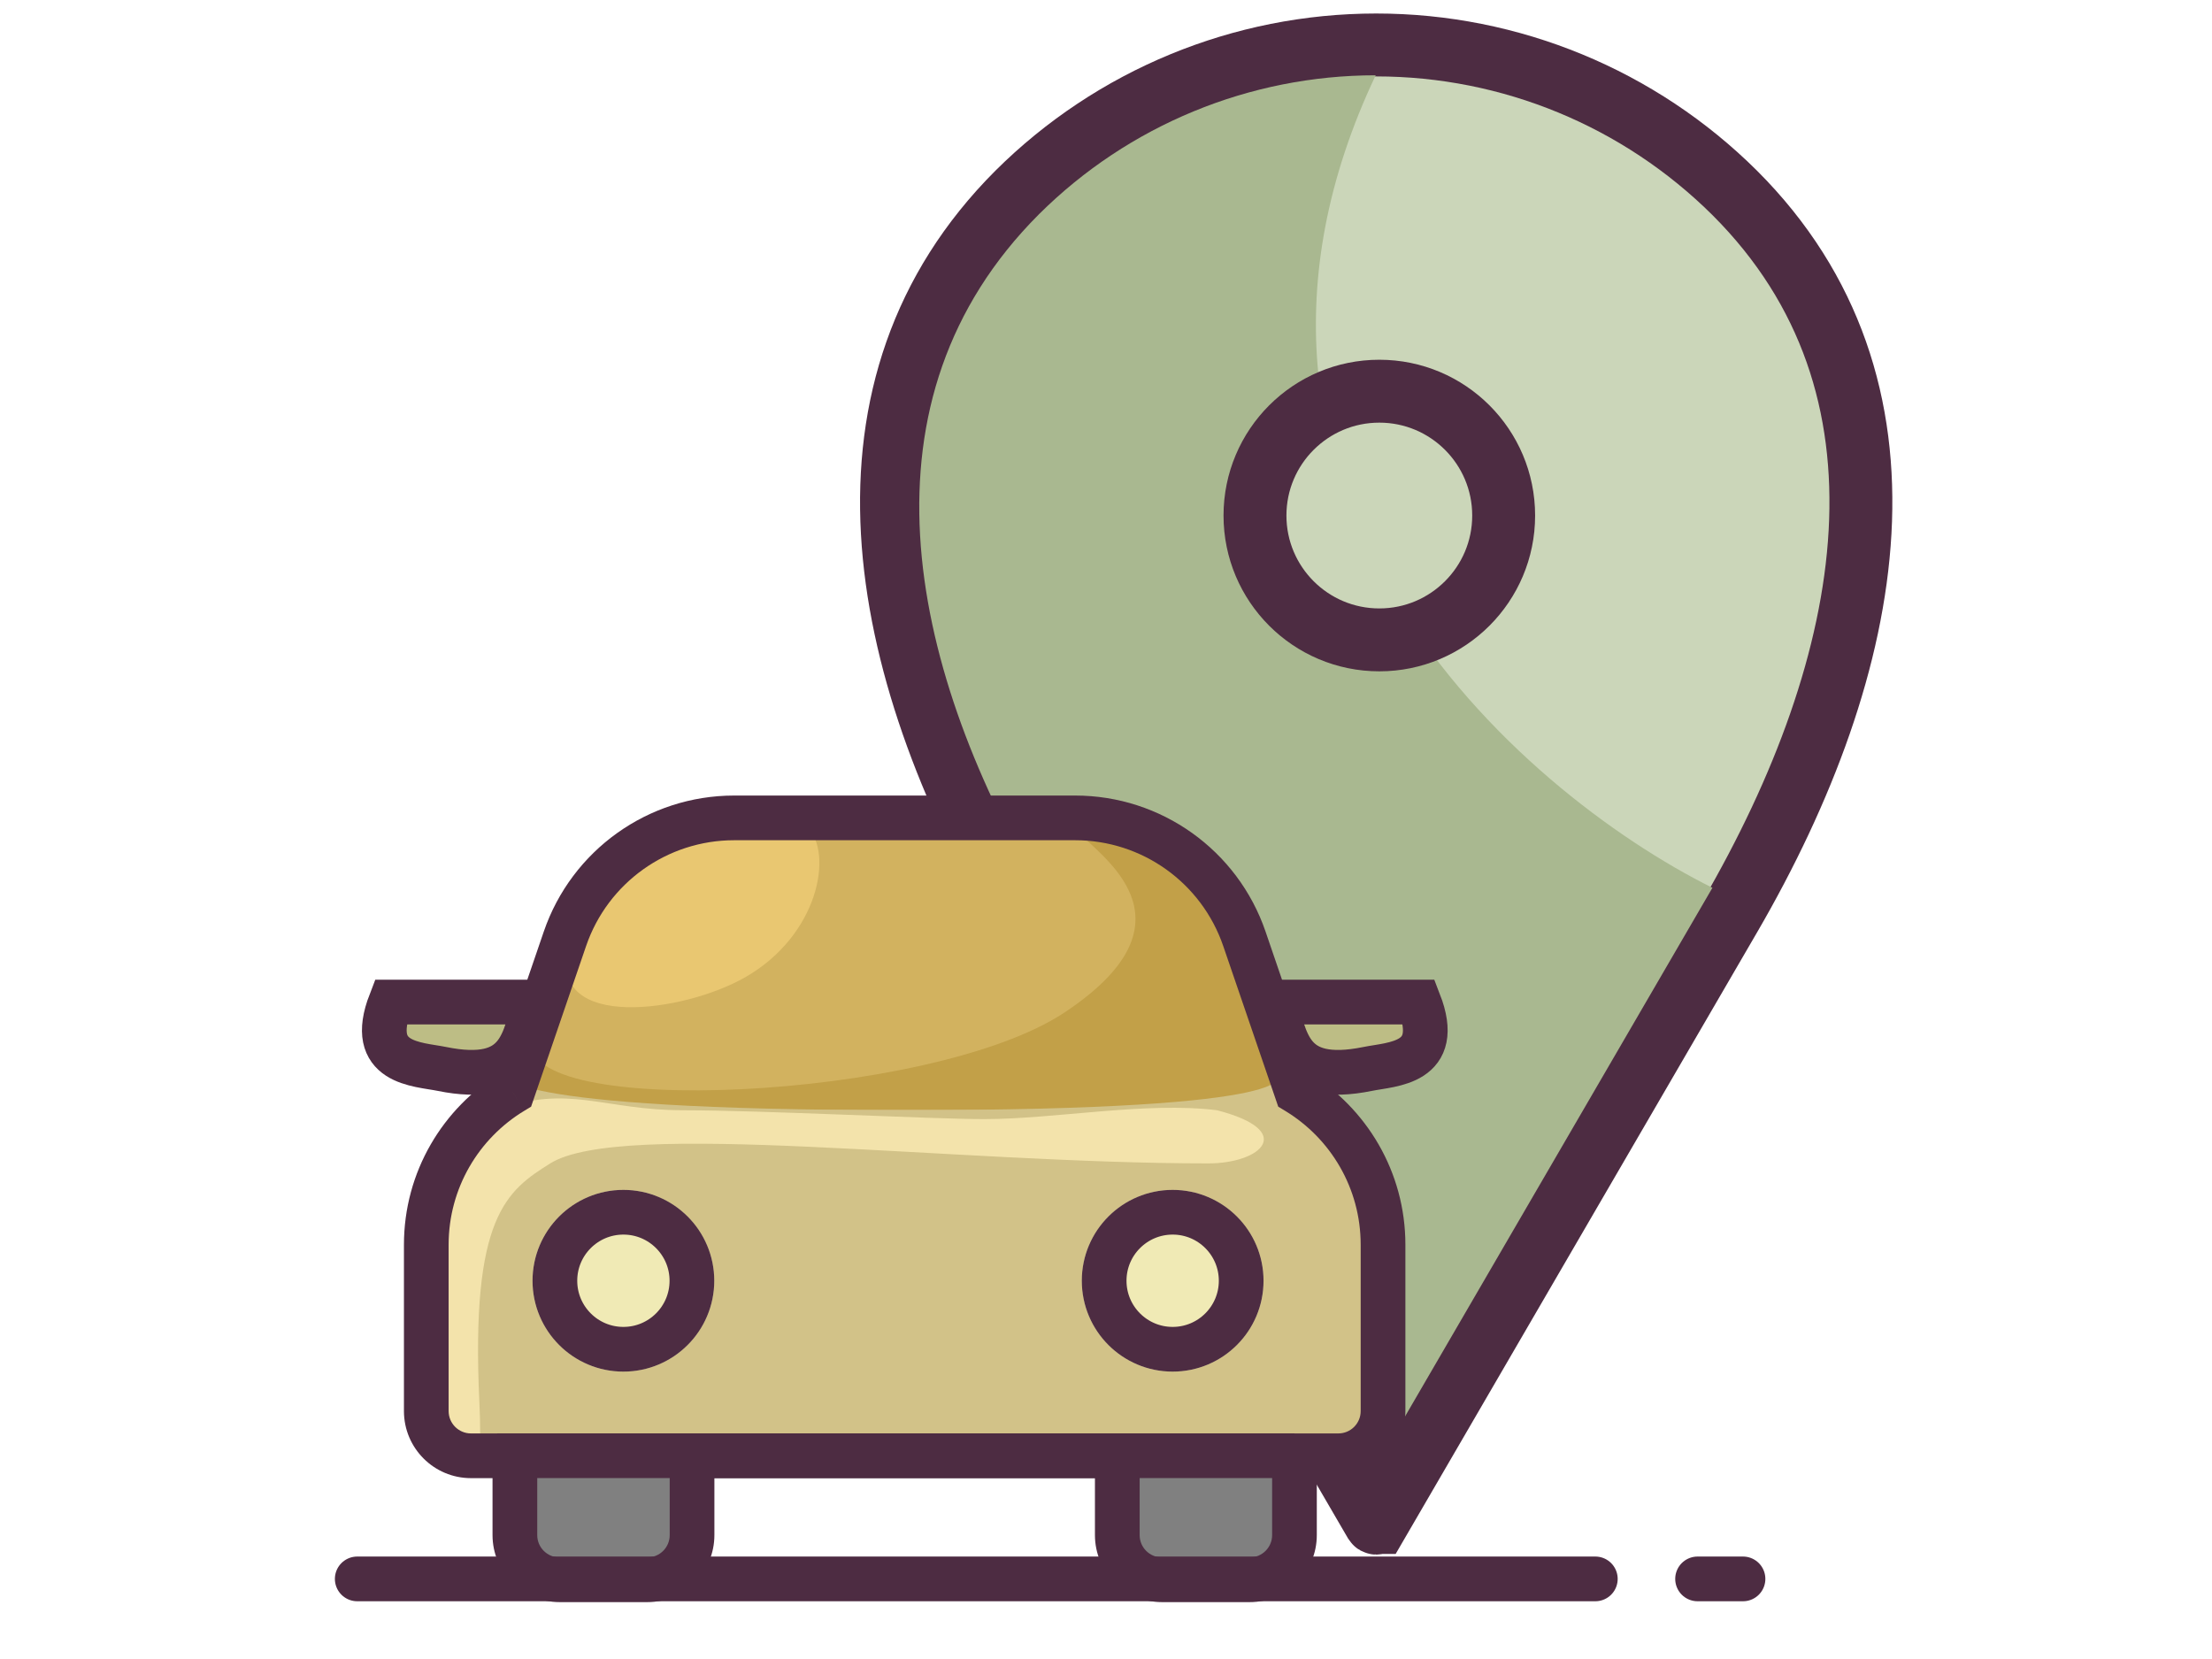
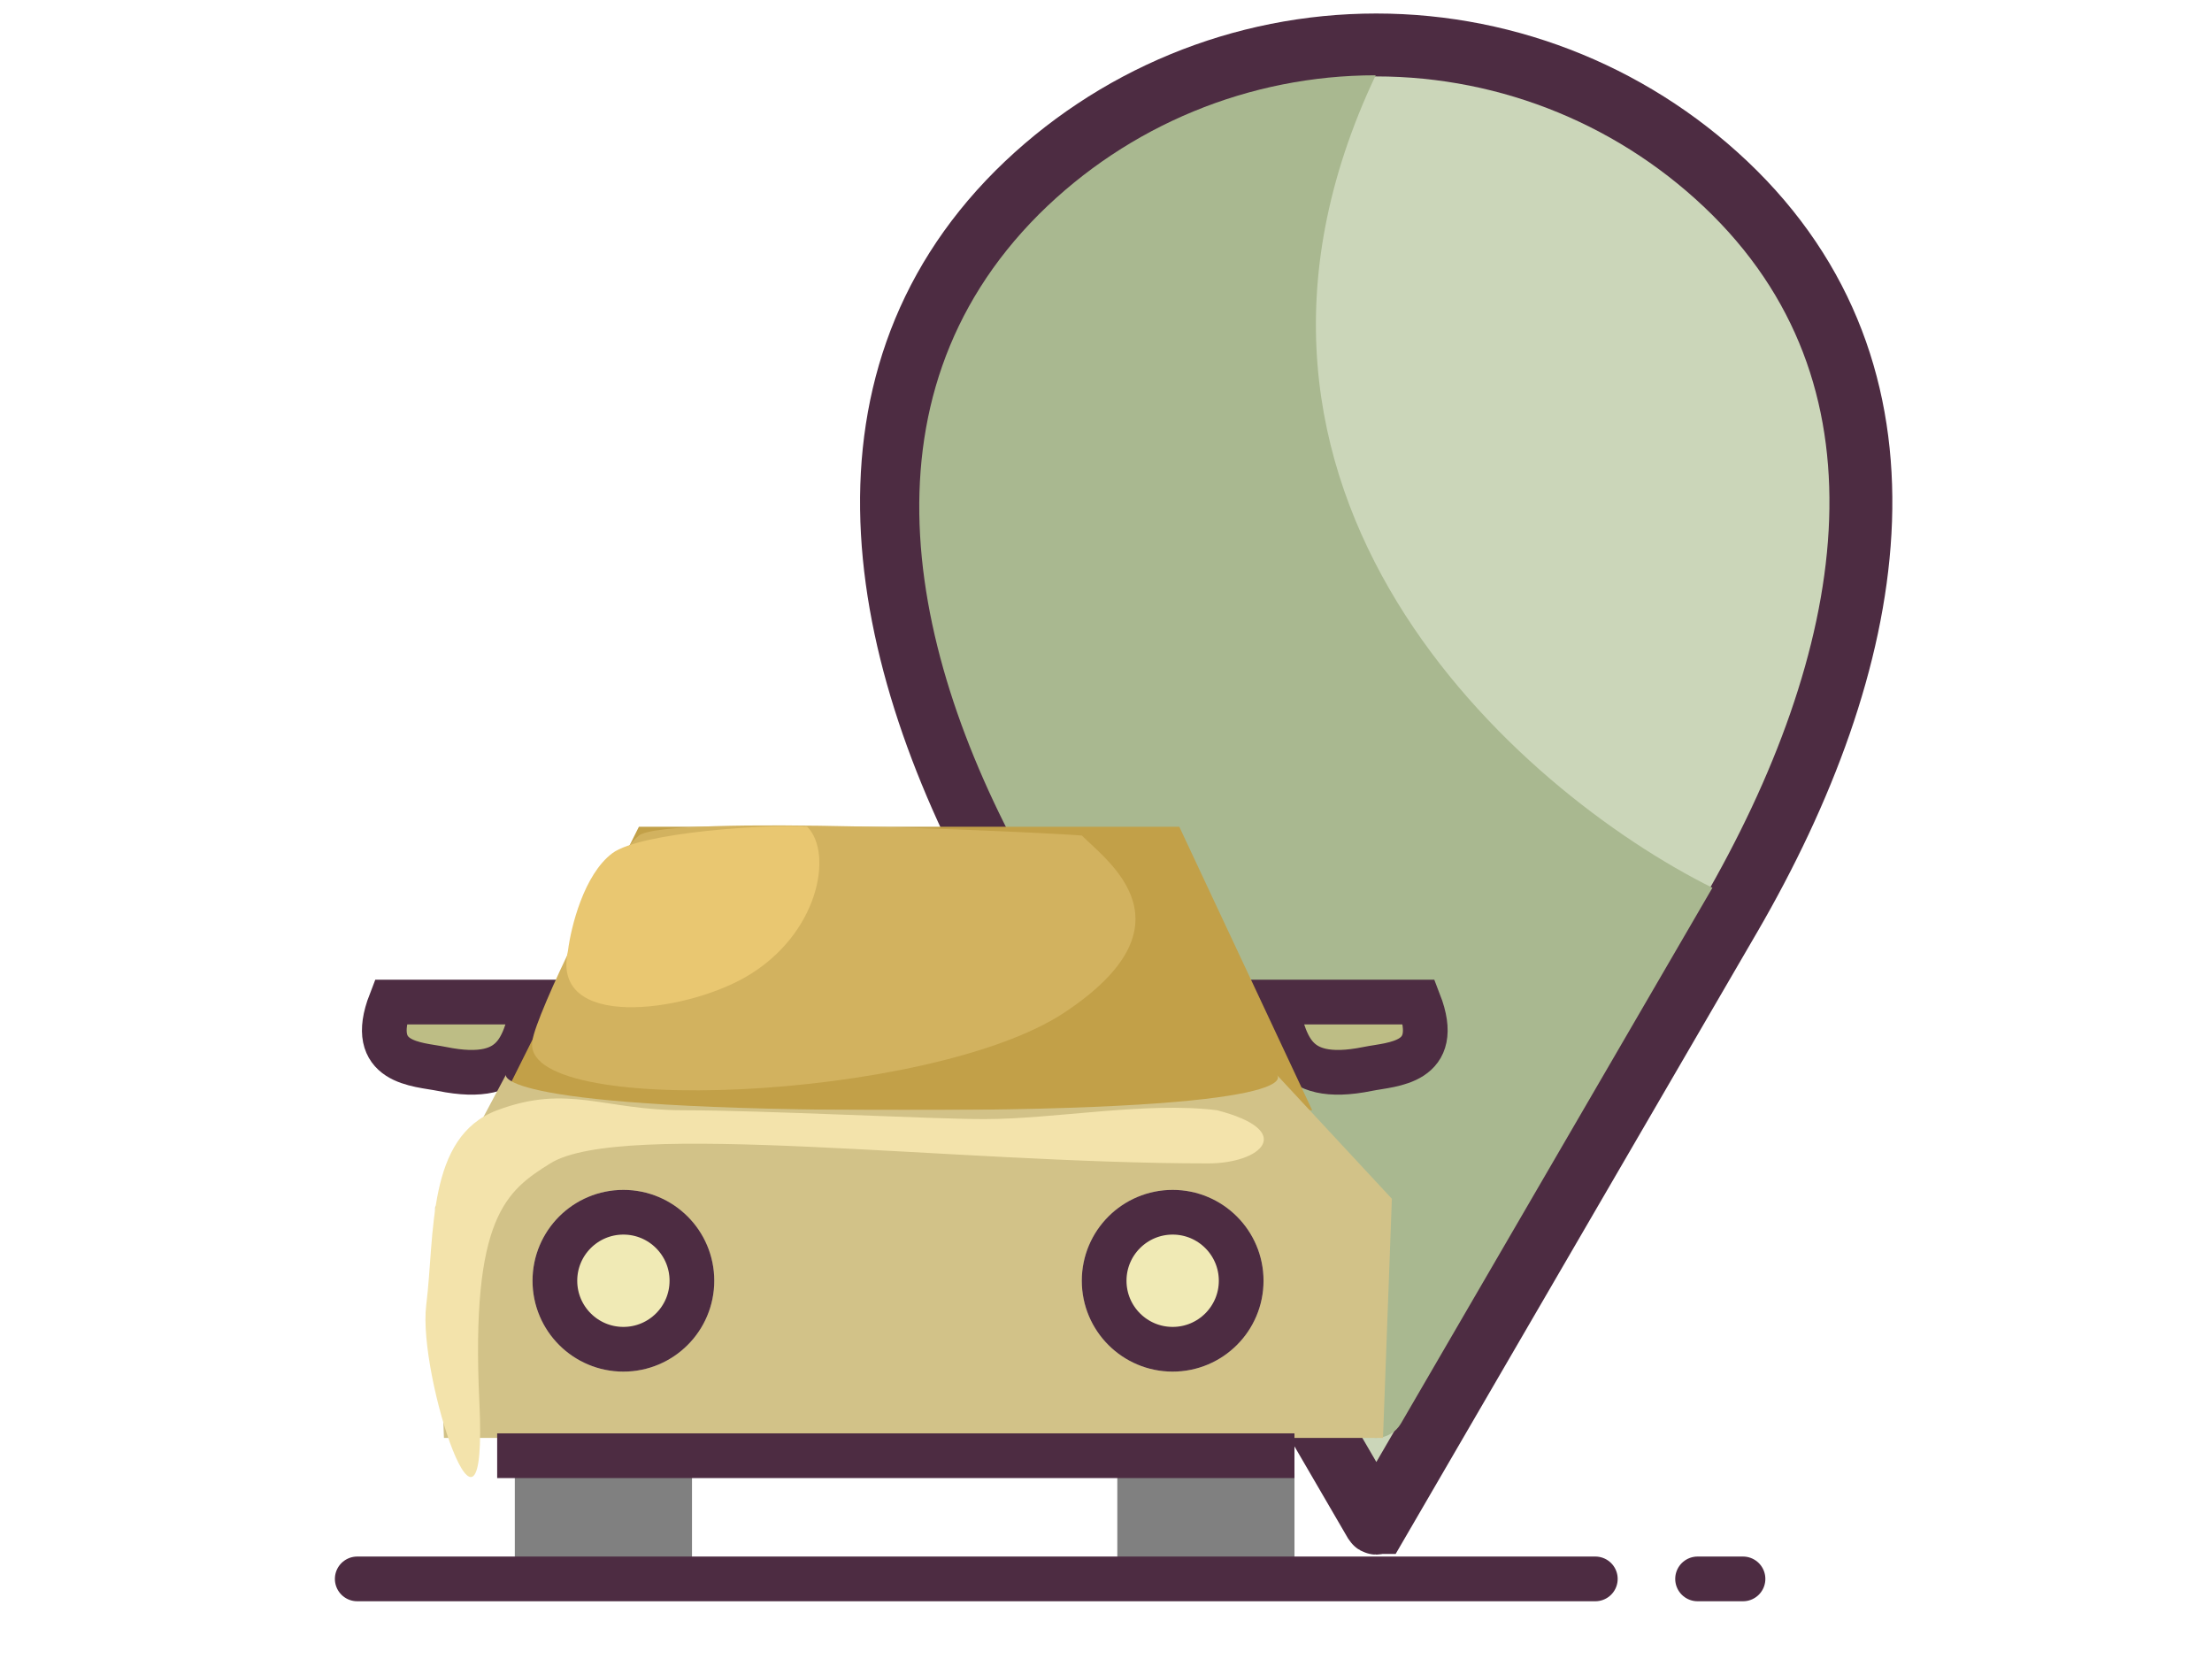
<svg xmlns="http://www.w3.org/2000/svg" width="80" height="60" viewBox="0 0 80 60" fill="none">
  <path d="M62.562 33.151L49.822 55.062C49.822 55.062 49.822 55.062 49.821 55.062C49.817 55.069 49.811 55.076 49.802 55.081C49.794 55.085 49.786 55.087 49.779 55.087C49.761 55.087 49.743 55.077 49.734 55.062C49.734 55.062 49.734 55.062 49.734 55.062L36.981 33.15C31.656 23.994 29.811 13.975 36.802 6.98C40.247 3.551 44.91 1.626 49.772 1.626C54.634 1.626 59.297 3.551 62.743 6.98C69.732 13.963 67.889 23.98 62.563 33.15C62.563 33.151 62.562 33.151 62.562 33.151Z" fill="#CBD6B9" stroke="#4D2C42" stroke-width="2.275" />
  <path d="M50.666 51.484L61.932 32.108C54.894 28.604 42.603 17.822 49.753 2.723C45.188 2.723 40.809 4.53 37.574 7.75C30.875 14.454 32.813 23.921 37.574 32.108L48.852 51.484C49.04 51.806 49.386 52.005 49.76 52.005C50.132 52.005 50.478 51.806 50.666 51.484Z" fill="#A9B890" />
-   <circle cx="49.885" cy="18.645" r="4.497" fill="#CBD6B9" stroke="#4D2C42" stroke-width="2.275" />
  <path d="M51.32 36.242H46.084C46.519 37.589 46.567 39.249 49.467 38.659C50.343 38.48 52.191 38.487 51.32 36.242Z" fill="#BDBD85" stroke="#4D2C42" stroke-width="1.617" />
  <path d="M14.126 36.242H19.363C18.928 37.589 18.88 39.249 15.98 38.659C15.103 38.48 13.256 38.487 14.126 36.242Z" fill="#BDBD85" stroke="#4D2C42" stroke-width="1.617" />
  <path d="M23.107 29.9H42.651L47.457 40.153H17.981L23.107 29.9Z" fill="#C2A048" />
  <path d="M38.487 36.626C43.293 33.443 40.089 31.179 39.127 30.218C37.846 30.111 24.133 29.449 23.108 30.218C22.082 30.987 19.37 36.754 19.263 37.608C18.622 40.492 33.681 39.809 38.487 36.626Z" fill="#D2B25F" />
  <path d="M26.95 35.345C29.604 33.828 30.154 30.859 29.192 29.898C27.911 29.791 23.169 30.09 22.144 30.859C21.118 31.628 20.648 33.529 20.542 34.383C19.901 37.267 24.707 36.626 26.95 35.345Z" fill="#E9C771" />
  <path d="M18.299 38.869C18.299 38.869 17.698 40.151 32.717 40.151C47.735 40.151 46.173 38.869 46.173 38.869L50.339 43.355L50.018 52.005H16.056L15.736 43.675L18.299 38.869Z" fill="#D2C288" />
  <rect x="18.619" y="53.289" width="6.408" height="3.204" fill="#808080" />
  <rect x="40.409" y="53.289" width="6.408" height="3.204" fill="#808080" />
  <path d="M43.698 42.076C45.62 42.076 46.902 40.901 44.018 40.154C41.455 39.833 38.164 40.474 35.6 40.474C33.678 40.474 27.591 40.154 24.707 40.154C21.823 40.154 20.542 39.193 17.979 40.154C15.415 41.115 15.736 44.639 15.415 47.202C15.095 49.766 17.658 57.455 17.338 50.727C17.017 43.998 18.317 43.066 19.901 42.076C22.464 40.474 34.401 42.076 43.698 42.076Z" fill="#F3E3AB" />
-   <path d="M20.432 33.952L21.197 34.214V34.214L20.432 33.952ZM18.538 39.484L18.957 40.176L19.208 40.024L19.303 39.746L18.538 39.484ZM18.621 52.65H19.43V51.842H18.621V52.65ZM25.029 52.65V51.842H24.221V52.65H25.029ZM40.408 52.65H41.217V51.842H40.408V52.65ZM46.816 52.65V51.842H46.008V52.65H46.816ZM46.899 39.484L46.134 39.746L46.229 40.024L46.48 40.176L46.899 39.484ZM45.005 33.952L44.24 34.214V34.214L45.005 33.952ZM21.197 34.214C21.98 31.926 24.132 30.388 26.55 30.388V28.772C23.441 28.772 20.675 30.748 19.667 33.691L21.197 34.214ZM19.303 39.746L21.197 34.214L19.667 33.691L17.773 39.222L19.303 39.746ZM16.225 45.02C16.225 42.967 17.318 41.169 18.957 40.176L18.119 38.793C16.017 40.066 14.609 42.378 14.609 45.02H16.225ZM16.225 51.033V45.02H14.609V51.033H16.225ZM17.034 51.842C16.587 51.842 16.225 51.48 16.225 51.033H14.609C14.609 52.373 15.694 53.459 17.034 53.459V51.842ZM18.621 51.842H17.034V53.459H18.621V51.842ZM19.43 55.518V52.65H17.813V55.518H19.43ZM20.238 56.326C19.791 56.326 19.43 55.965 19.43 55.518H17.813C17.813 56.857 18.898 57.943 20.238 57.943V56.326ZM23.412 56.326H20.238V57.943H23.412V56.326ZM24.221 55.518C24.221 55.965 23.859 56.326 23.412 56.326V57.943C24.752 57.943 25.837 56.857 25.837 55.518H24.221ZM24.221 52.65V55.518H25.837V52.65H24.221ZM40.408 51.842H25.029V53.459H40.408V51.842ZM41.217 55.518V52.65H39.6V55.518H41.217ZM42.025 56.326C41.578 56.326 41.217 55.965 41.217 55.518H39.6C39.6 56.857 40.686 57.943 42.025 57.943V56.326ZM45.199 56.326H42.025V57.943H45.199V56.326ZM46.008 55.518C46.008 55.965 45.646 56.326 45.199 56.326V57.943C46.539 57.943 47.624 56.857 47.624 55.518H46.008ZM46.008 52.65V55.518H47.624V52.65H46.008ZM48.403 51.842H46.816V53.459H48.403V51.842ZM49.211 51.033C49.211 51.48 48.849 51.842 48.403 51.842V53.459C49.742 53.459 50.828 52.373 50.828 51.033H49.211ZM49.211 45.02V51.033H50.828V45.02H49.211ZM46.48 40.176C48.119 41.169 49.211 42.967 49.211 45.02H50.828C50.828 42.378 49.42 40.067 47.317 38.793L46.48 40.176ZM44.24 34.214L46.134 39.746L47.663 39.223L45.77 33.691L44.24 34.214ZM38.886 30.388C41.305 30.388 43.456 31.926 44.24 34.214L45.77 33.691C44.762 30.748 41.996 28.772 38.886 28.772V30.388ZM26.55 30.388H38.886V28.772H26.55V30.388Z" fill="#4D2C42" />
  <path d="M17.981 52.648H46.816" stroke="#4D2C42" stroke-width="1.617" />
  <g filter="url(#filter0_d_2315_7019)">
    <circle cx="22.546" cy="46.32" r="3.286" fill="#F0EAB5" />
    <circle cx="22.546" cy="46.32" r="2.478" stroke="#4D2C42" stroke-width="1.617" />
  </g>
  <g filter="url(#filter1_d_2315_7019)">
    <circle cx="42.411" cy="46.32" r="3.286" fill="#F0EAB5" />
    <circle cx="42.411" cy="46.32" r="2.478" stroke="#4D2C42" stroke-width="1.617" />
  </g>
  <path d="M12.92 57.103H57.697" stroke="#4D2C42" stroke-width="1.617" stroke-linecap="round" />
  <path d="M61.395 57.103H63.038" stroke="#4D2C42" stroke-width="1.617" stroke-linecap="round" />
  <defs>
    <filter id="filter0_d_2315_7019" x="17.643" y="43.033" width="9.806" height="9.806" filterUnits="userSpaceOnUse" color-interpolation-filters="sRGB" />
    <filter id="filter1_d_2315_7019" x="37.508" y="43.033" width="9.806" height="9.806" filterUnits="userSpaceOnUse" color-interpolation-filters="sRGB" />
  </defs>
</svg>